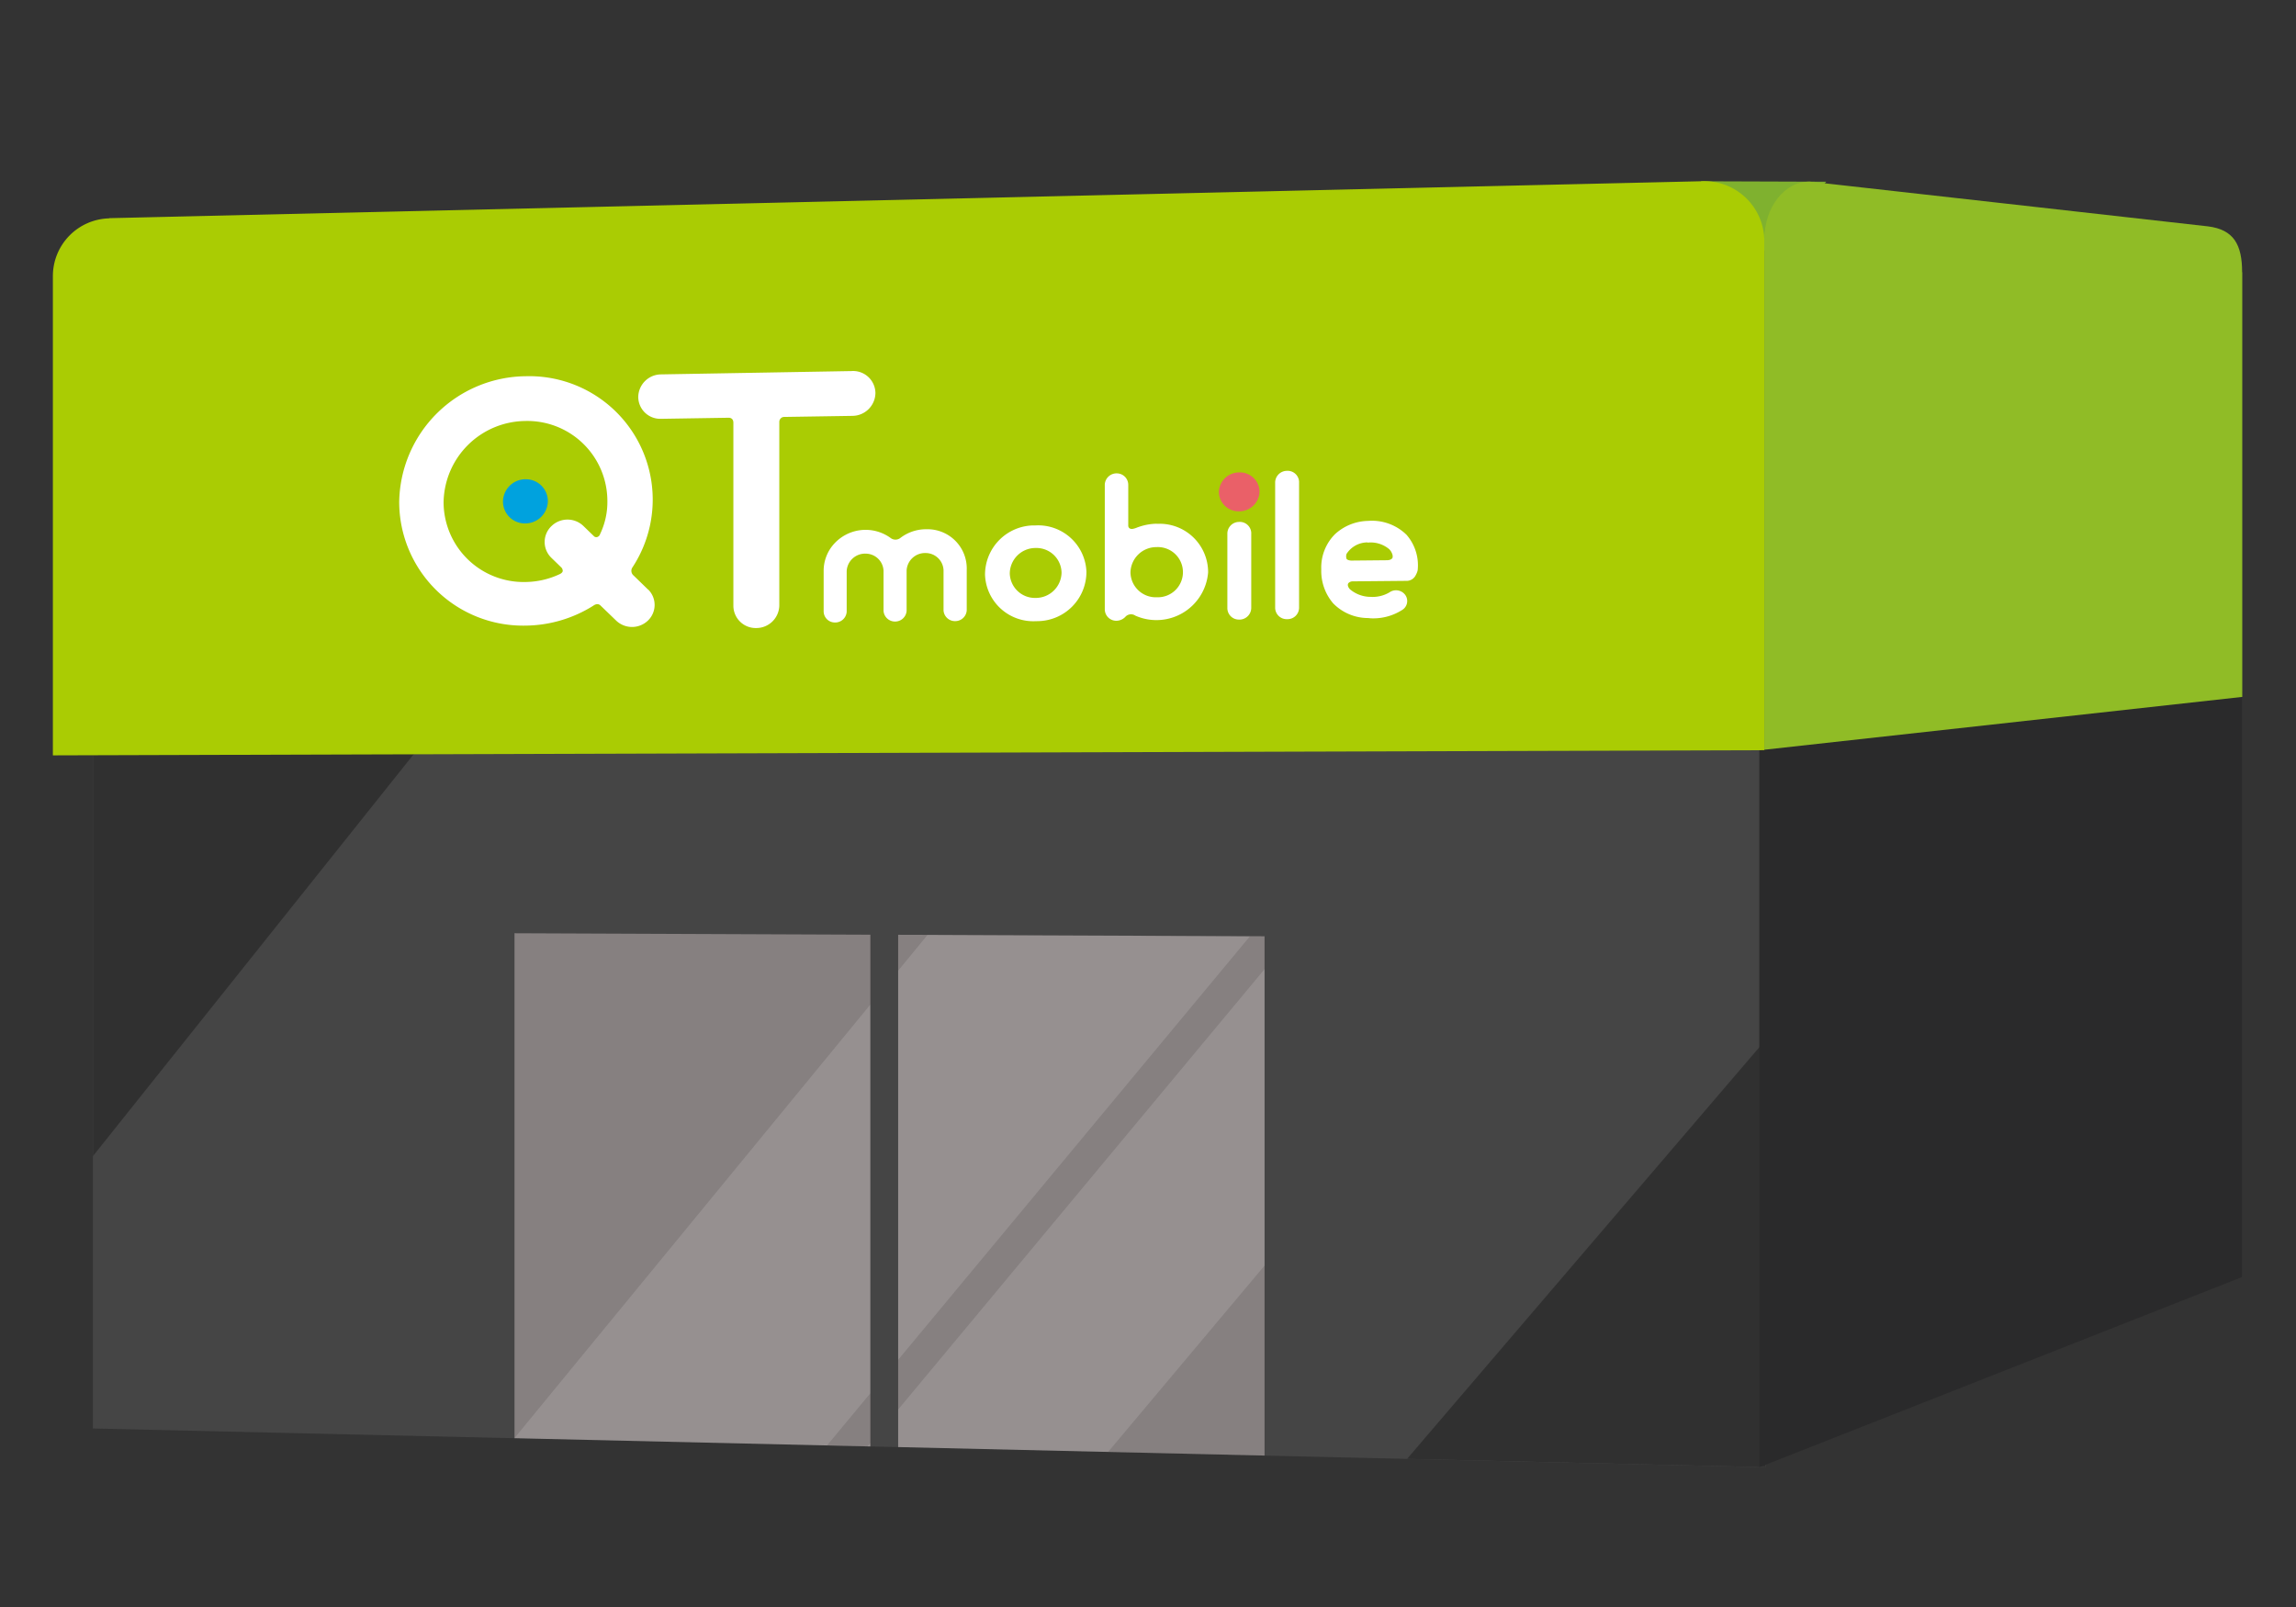
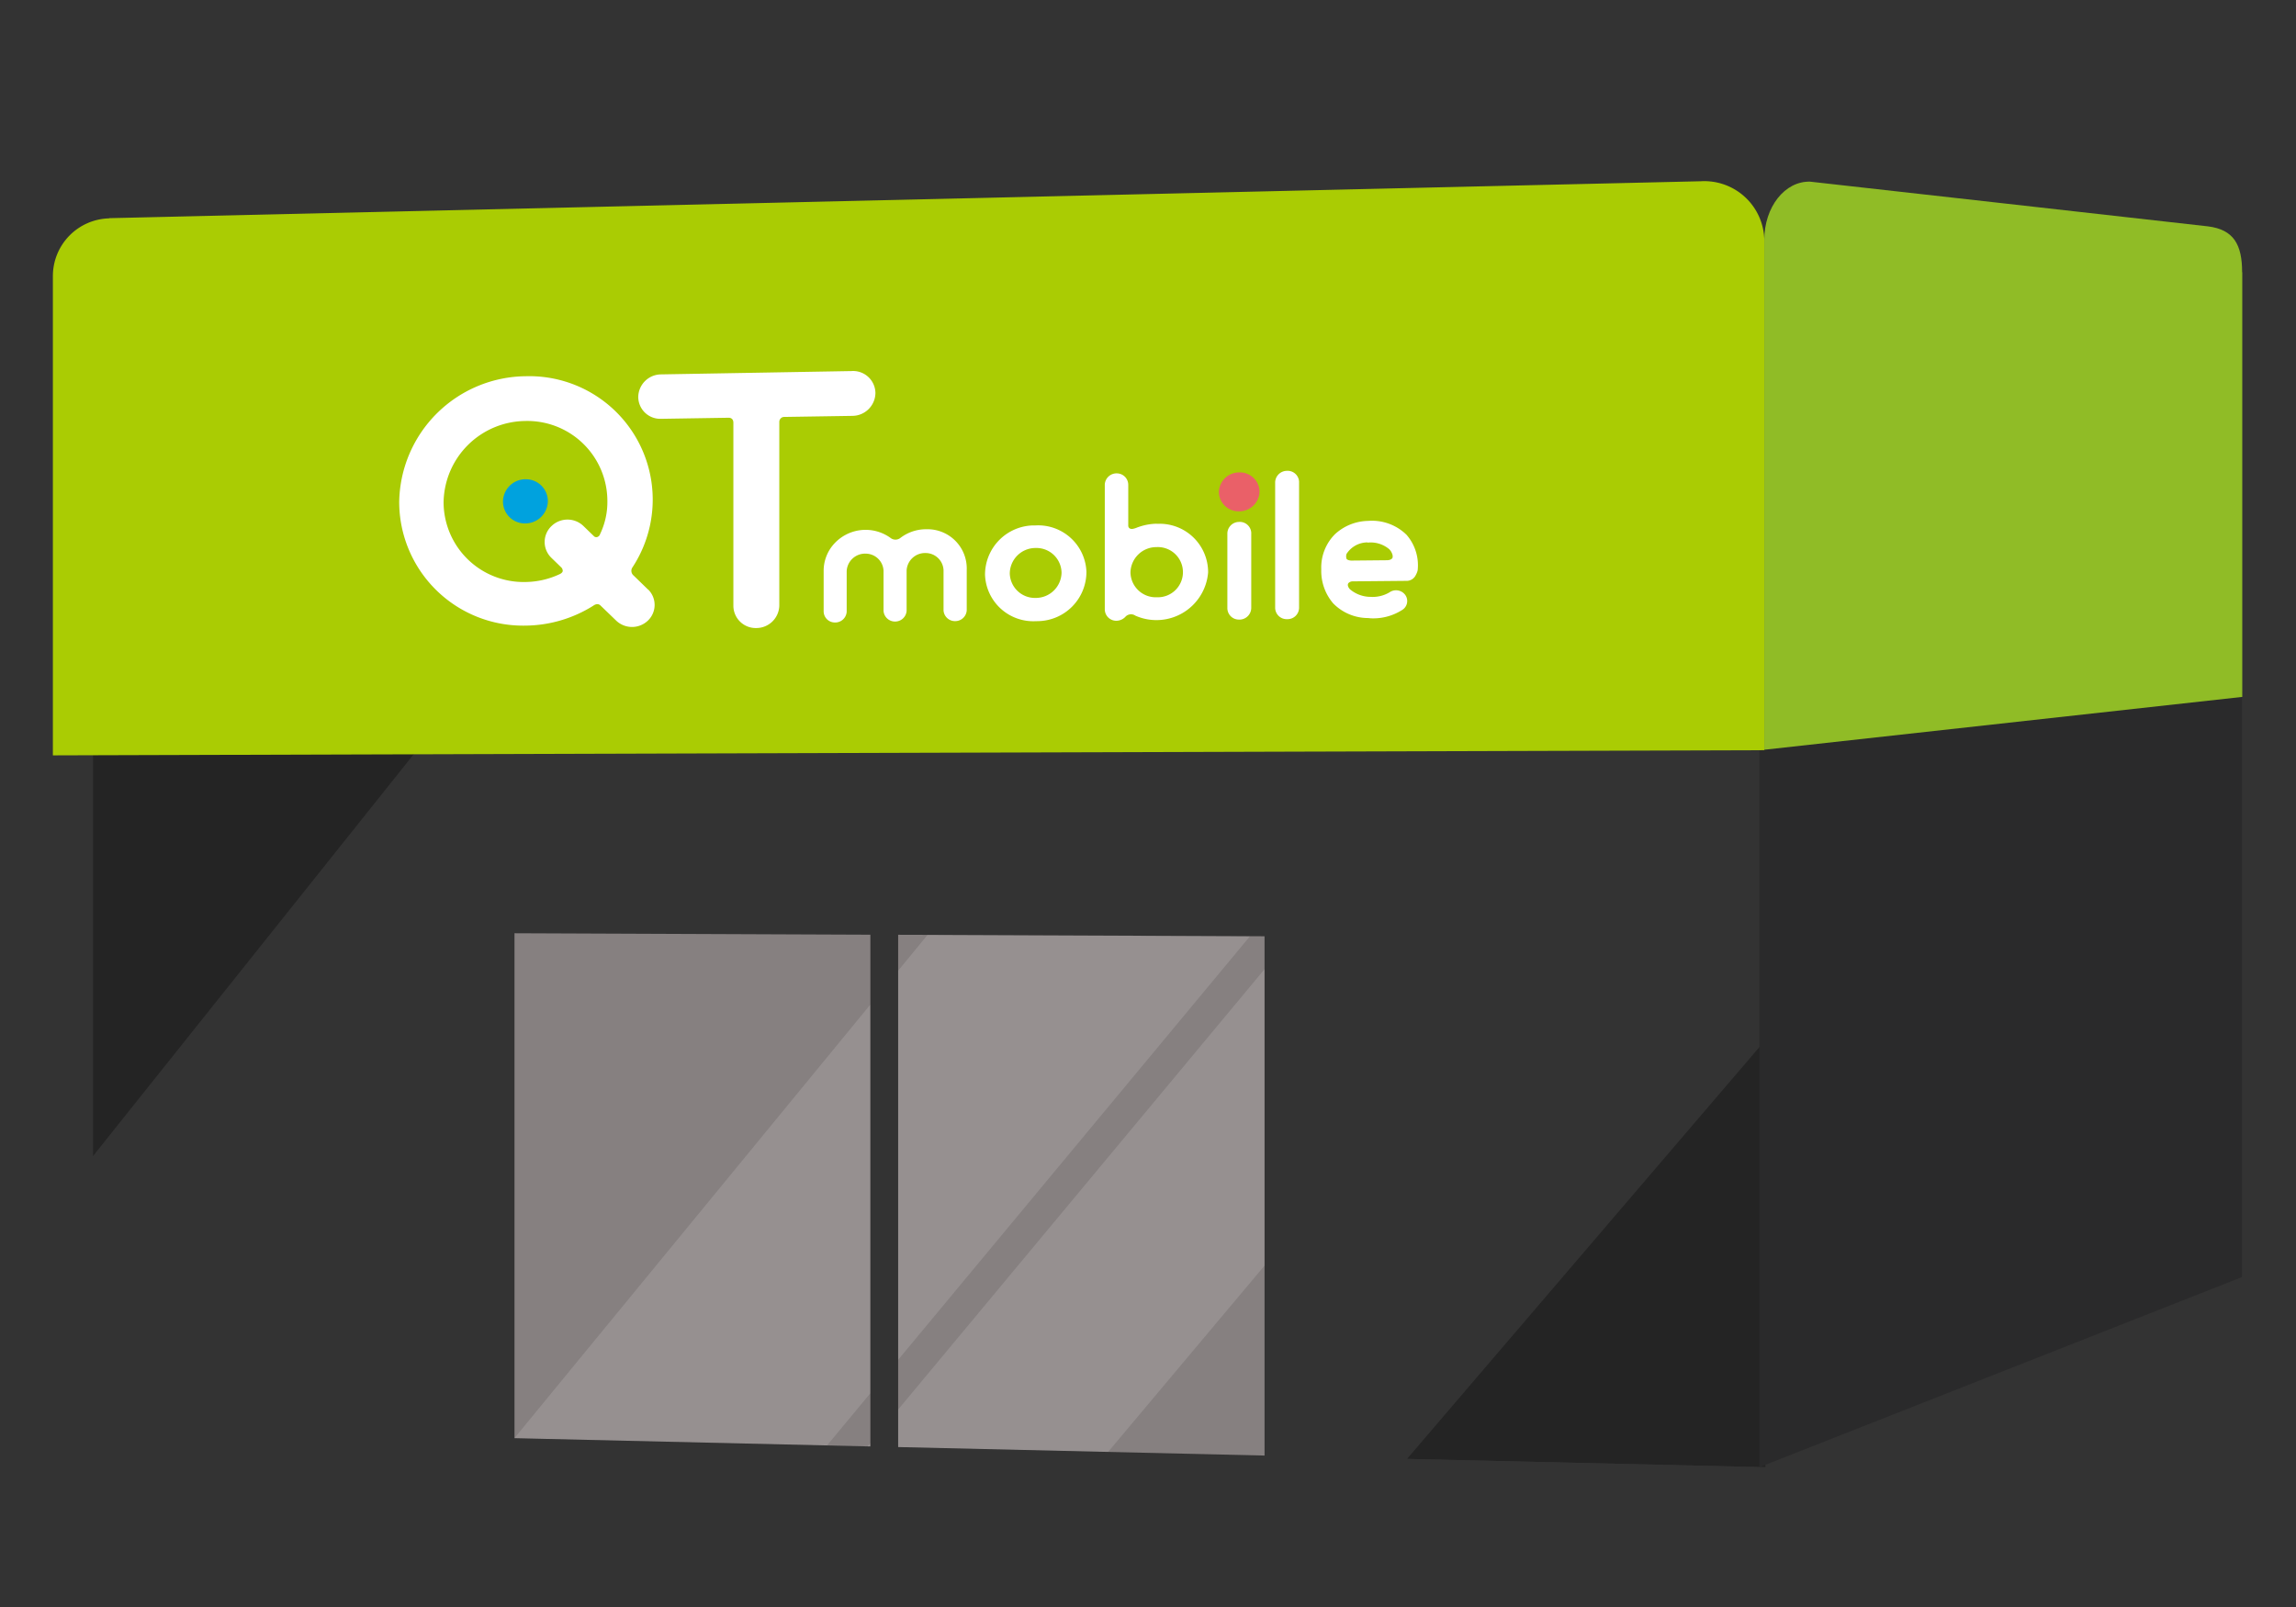
<svg xmlns="http://www.w3.org/2000/svg" width="60" height="42" viewBox="0 0 60 42">
  <rect x="0" y="0" width="60" height="42" fill="#333333" stroke="none" />
  <defs>
    <clipPath id="clip-path">
      <rect id="長方形_82563" data-name="長方形 82563" width="60" height="42" transform="translate(278 40)" fill="#dc2525" opacity="0.28" />
    </clipPath>
    <clipPath id="clip-path-2">
      <rect id="長方形_80335" data-name="長方形 80335" width="58" height="37" transform="translate(959.134 905.113)" fill="none" stroke="#707070" stroke-width="1" />
    </clipPath>
    <clipPath id="clip-path-3">
      <rect id="長方形_80334" data-name="長方形 80334" width="76.77" height="56.521" fill="none" />
    </clipPath>
    <clipPath id="clip-path-4">
      <path id="パス_84344" data-name="パス 84344" d="M68.761,58l9.575.222V44.65l-9.575-.039Zm-10.027-.233,9.3.216V44.608l-9.3-.037Z" transform="translate(-58.734 -44.571)" fill="none" />
    </clipPath>
    <clipPath id="clip-path-5">
      <rect id="長方形_80330" data-name="長方形 80330" width="28.524" height="29.697" fill="none" />
    </clipPath>
    <clipPath id="clip-path-6">
      <path id="パス_84347" data-name="パス 84347" d="M35.057,33.605V51.572L78.77,52.585V33.46Z" transform="translate(-35.057 -33.46)" fill="none" />
    </clipPath>
    <clipPath id="clip-path-7">
      <rect id="長方形_80331" data-name="長方形 80331" width="33.484" height="37.899" fill="none" />
    </clipPath>
    <clipPath id="clip-path-8">
      <rect id="長方形_80332" data-name="長方形 80332" width="37.983" height="39.765" fill="none" />
    </clipPath>
  </defs>
  <g id="icon_nav04_2022" transform="translate(-278 -40)" clip-path="url(#clip-path)">
    <g id="マスクグループ_110027" data-name="マスクグループ 110027" transform="translate(-680.133 -862.113)" clip-path="url(#clip-path-2)">
      <g id="グループ_121781" data-name="グループ 121781" transform="translate(944.249 905.766)">
        <g id="グループ_121780" data-name="グループ 121780" clip-path="url(#clip-path-3)">
-           <path id="パス_84338" data-name="パス 84338" d="M125.364,2.331l3.277.011-1.618,1.807Z" transform="translate(-67.033 -1.246)" fill="#7fb12f" />
-           <path id="パス_84339" data-name="パス 84339" d="M35.057,33.605l43.714-.145V52.585L35.057,51.572Z" transform="translate(-18.745 -17.891)" fill="#454545" />
          <path id="パス_84340" data-name="パス 84340" d="M58.734,44.569l9.3.038V57.982l-9.3-.216Z" transform="translate(-31.405 -23.831)" fill="#868080" />
          <path id="パス_84341" data-name="パス 84341" d="M80.283,44.656l9.575.039V58.267l-9.575-.222Z" transform="translate(-42.928 -23.878)" fill="#868080" />
          <g id="グループ_121769" data-name="グループ 121769" transform="translate(27.329 20.739)">
            <g id="グループ_121768" data-name="グループ 121768" clip-path="url(#clip-path-4)">
              <g id="グループ_121767" data-name="グループ 121767" transform="translate(-2.767 -5.83)" opacity="0.13">
                <g id="グループ_121766" data-name="グループ 121766">
                  <g id="グループ_121765" data-name="グループ 121765" clip-path="url(#clip-path-5)">
                    <path id="パス_84342" data-name="パス 84342" d="M58.037,58.1l-5.251-3.664,18.377-22.39L76.7,35.629Z" transform="translate(-52.786 -32.042)" fill="#fff" />
                    <path id="パス_84343" data-name="パス 84343" d="M68.865,66.845l-4-2.8L83.544,41.592l4.223,2.739Z" transform="translate(-59.243 -37.148)" fill="#fff" />
                  </g>
                </g>
              </g>
            </g>
          </g>
          <g id="グループ_121777" data-name="グループ 121777" transform="translate(16.312 15.569)">
            <g id="グループ_121776" data-name="グループ 121776" clip-path="url(#clip-path-6)">
              <g id="グループ_121772" data-name="グループ 121772" transform="translate(-16.312 -15.569)" opacity="0.3" style="isolation: isolate">
                <g id="グループ_121771" data-name="グループ 121771">
                  <g id="グループ_121770" data-name="グループ 121770" clip-path="url(#clip-path-7)">
                    <path id="パス_84345" data-name="パス 84345" d="M7.266,37.9,0,32.684,25.64,0l7.844,5.046Z" transform="translate(0 0)" />
                  </g>
                </g>
              </g>
              <g id="グループ_121775" data-name="グループ 121775" transform="translate(20.443 1.187)" opacity="0.3" style="isolation: isolate">
                <g id="グループ_121774" data-name="グループ 121774">
                  <g id="グループ_121773" data-name="グループ 121773" clip-path="url(#clip-path-8)">
                    <path id="パス_84346" data-name="パス 84346" d="M87.214,75.777l-8.221-5.8,29.063-33.969,8.92,5.624Z" transform="translate(-78.993 -36.012)" />
                  </g>
                </g>
              </g>
            </g>
          </g>
          <path id="パス_84348" data-name="パス 84348" d="M141.263,46.266l-12.614,4.97V32.111l12.614-1.174Z" transform="translate(-68.79 -16.542)" fill="#2a2a2b" />
          <g id="グループ_121779" data-name="グループ 121779">
            <g id="グループ_121778" data-name="グループ 121778" clip-path="url(#clip-path-3)">
              <path id="パス_84349" data-name="パス 84349" d="M34.281,3.295,75.875,2.33a1.568,1.568,0,0,1,1.658,1.522V17.2l-44.723.135V4.8a1.509,1.509,0,0,1,1.47-1.5" transform="translate(-17.544 -1.246)" fill="#aacc03" />
              <path id="パス_84350" data-name="パス 84350" d="M58.674,19.07a.573.573,0,0,1,.587.57.591.591,0,0,1-.587.584.573.573,0,0,1-.586-.57.591.591,0,0,1,.586-.585" transform="translate(-31.06 -10.197)" fill="#00a2de" />
              <path id="パス_84351" data-name="パス 84351" d="M58.766,18.86l-.38-.369a.159.159,0,0,1-.028-.217,3.226,3.226,0,0,0-2.79-4.992,3.339,3.339,0,0,0-3.308,3.291A3.237,3.237,0,0,0,55.546,19.8a3.387,3.387,0,0,0,1.787-.521s.1-.082.182-.01l.415.4a.6.6,0,0,0,.829,0,.566.566,0,0,0,.007-.813m-1.257-1.445a.117.117,0,0,1-.074.074.088.088,0,0,1-.091-.027l-.267-.259a.6.6,0,0,0-.838,0,.574.574,0,0,0-.009.822l.276.268a.149.149,0,0,1,.028.081s0,.045-.074.082a2.161,2.161,0,0,1-.9.208A2.092,2.092,0,0,1,53.42,16.59a2.158,2.158,0,0,1,2.131-2.138A2.092,2.092,0,0,1,57.7,16.526a1.937,1.937,0,0,1-.194.889Z" transform="translate(-27.944 -7.102)" fill="#fff" />
              <path id="パス_84352" data-name="パス 84352" d="M71.273,12.992l-4.995.087a.6.6,0,0,0-.592.591.575.575,0,0,0,.592.57l1.772-.028c.028,0,.122.007.122.134v4.785a.584.584,0,0,0,.6.577.6.6,0,0,0,.6-.587v-4.8a.131.131,0,0,1,.112-.13l1.8-.028a.606.606,0,0,0,.6-.6.583.583,0,0,0-.608-.572Z" transform="translate(-35.123 -6.947)" fill="#fff" />
              <path id="パス_84353" data-name="パス 84353" d="M86.484,24.163a1.262,1.262,0,0,1-1.323-1.211,1.288,1.288,0,0,1,1.266-1.292h.057a1.262,1.262,0,0,1,1.327,1.211,1.287,1.287,0,0,1-1.27,1.291Zm0-1.913a.673.673,0,0,0-.676.659.657.657,0,0,0,.676.646.673.673,0,0,0,.677-.659.657.657,0,0,0-.677-.646" transform="translate(-45.536 -11.581)" fill="#fff" />
              <path id="パス_84354" data-name="パス 84354" d="M101.768,22.473a.3.3,0,0,1-.311-.295V18.912a.308.308,0,0,1,.3-.315.3.3,0,0,1,.325.28c0,.009,0,.018,0,.027v3.269a.3.3,0,0,1-.3.3Z" transform="translate(-54.25 -9.944)" fill="#fff" />
              <path id="パス_84355" data-name="パス 84355" d="M99.082,24.017a.3.3,0,0,1-.31-.294V21.778a.306.306,0,0,1,.3-.313.3.3,0,0,1,.324.279.257.257,0,0,1,0,.027v1.947a.309.309,0,0,1-.309.3" transform="translate(-52.814 -11.477)" fill="#fff" />
              <path id="パス_84356" data-name="パス 84356" d="M98.826,18.684a.513.513,0,0,1,.532.5.529.529,0,0,1-.532.516.513.513,0,0,1-.531-.5.529.529,0,0,1,.531-.516" transform="translate(-52.559 -9.99)" fill="#ea6068" />
              <path id="パス_84357" data-name="パス 84357" d="M78.764,21.876a1.108,1.108,0,0,0-.661.228.208.208,0,0,1-.255,0,1.111,1.111,0,0,0-1.523.208,1.047,1.047,0,0,0-.226.651v1.05a.293.293,0,0,0,.287.3.3.3,0,0,0,.315-.282V22.969a.481.481,0,0,1,.5-.455.468.468,0,0,1,.463.445v1.052a.3.3,0,0,0,.315.277.3.3,0,0,0,.288-.282V22.953a.482.482,0,0,1,.5-.455.469.469,0,0,1,.465.446V24a.3.3,0,0,0,.317.277.3.3,0,0,0,.289-.282V22.937a1.025,1.025,0,0,0-1.008-1.061h-.062Z" transform="translate(-40.691 -11.697)" fill="#fff" />
              <path id="パス_84358" data-name="パス 84358" d="M93.24,20.048a1.491,1.491,0,0,0-.452.079s-.058.019-.077.029c-.105.038-.135.03-.163.02a.085.085,0,0,1-.048-.082V19.032a.3.3,0,0,0-.293-.3.308.308,0,0,0-.32.286.257.257,0,0,0,0,.027v3.246a.3.3,0,0,0,.307.293.329.329,0,0,0,.24-.113.2.2,0,0,1,.253-.02,1.356,1.356,0,0,0,1.9-1.13A1.266,1.266,0,0,0,93.3,20.049h-.057Zm0,1.922a.661.661,0,0,1-.682-.649.677.677,0,0,1,.682-.662.656.656,0,1,1,.019,1.311Z" transform="translate(-49.132 -10.013)" fill="#fff" />
              <path id="パス_84359" data-name="パス 84359" d="M106.273,21.764a1.292,1.292,0,0,0-1.007-.362,1.309,1.309,0,0,0-.859.345,1.23,1.23,0,0,0-.361.921,1.3,1.3,0,0,0,.312.89,1.277,1.277,0,0,0,.907.383c.02,0,.059.008.117.008a1.4,1.4,0,0,0,.787-.225.273.273,0,0,0,.068-.392.3.3,0,0,0-.411-.061.866.866,0,0,1-.5.116h-.019a.842.842,0,0,1-.514-.2c-.088-.1-.039-.157-.039-.157a.151.151,0,0,1,.117-.048l1.4-.013a.263.263,0,0,0,.245-.152.474.474,0,0,0,.049-.123,1.211,1.211,0,0,0-.293-.931m-1.018.207a.752.752,0,0,1,.567.171.329.329,0,0,1,.078.122.175.175,0,0,1,.01.1s-.02.065-.147.067l-.938.009c-.1-.008-.117-.045-.117-.045a.2.2,0,0,1,0-.13.652.652,0,0,1,.547-.3Z" transform="translate(-55.634 -11.441)" fill="#fff" />
              <path id="パス_84360" data-name="パス 84360" d="M141.419,4.719v11.1L128.928,17.2V3.874c0-.861.54-1.542,1.2-1.521,0,0,10.144,1.137,10.394,1.168.671.084.893.473.893,1.2" transform="translate(-68.939 -1.258)" fill="#90bc26" />
            </g>
          </g>
        </g>
      </g>
    </g>
  </g>
</svg>